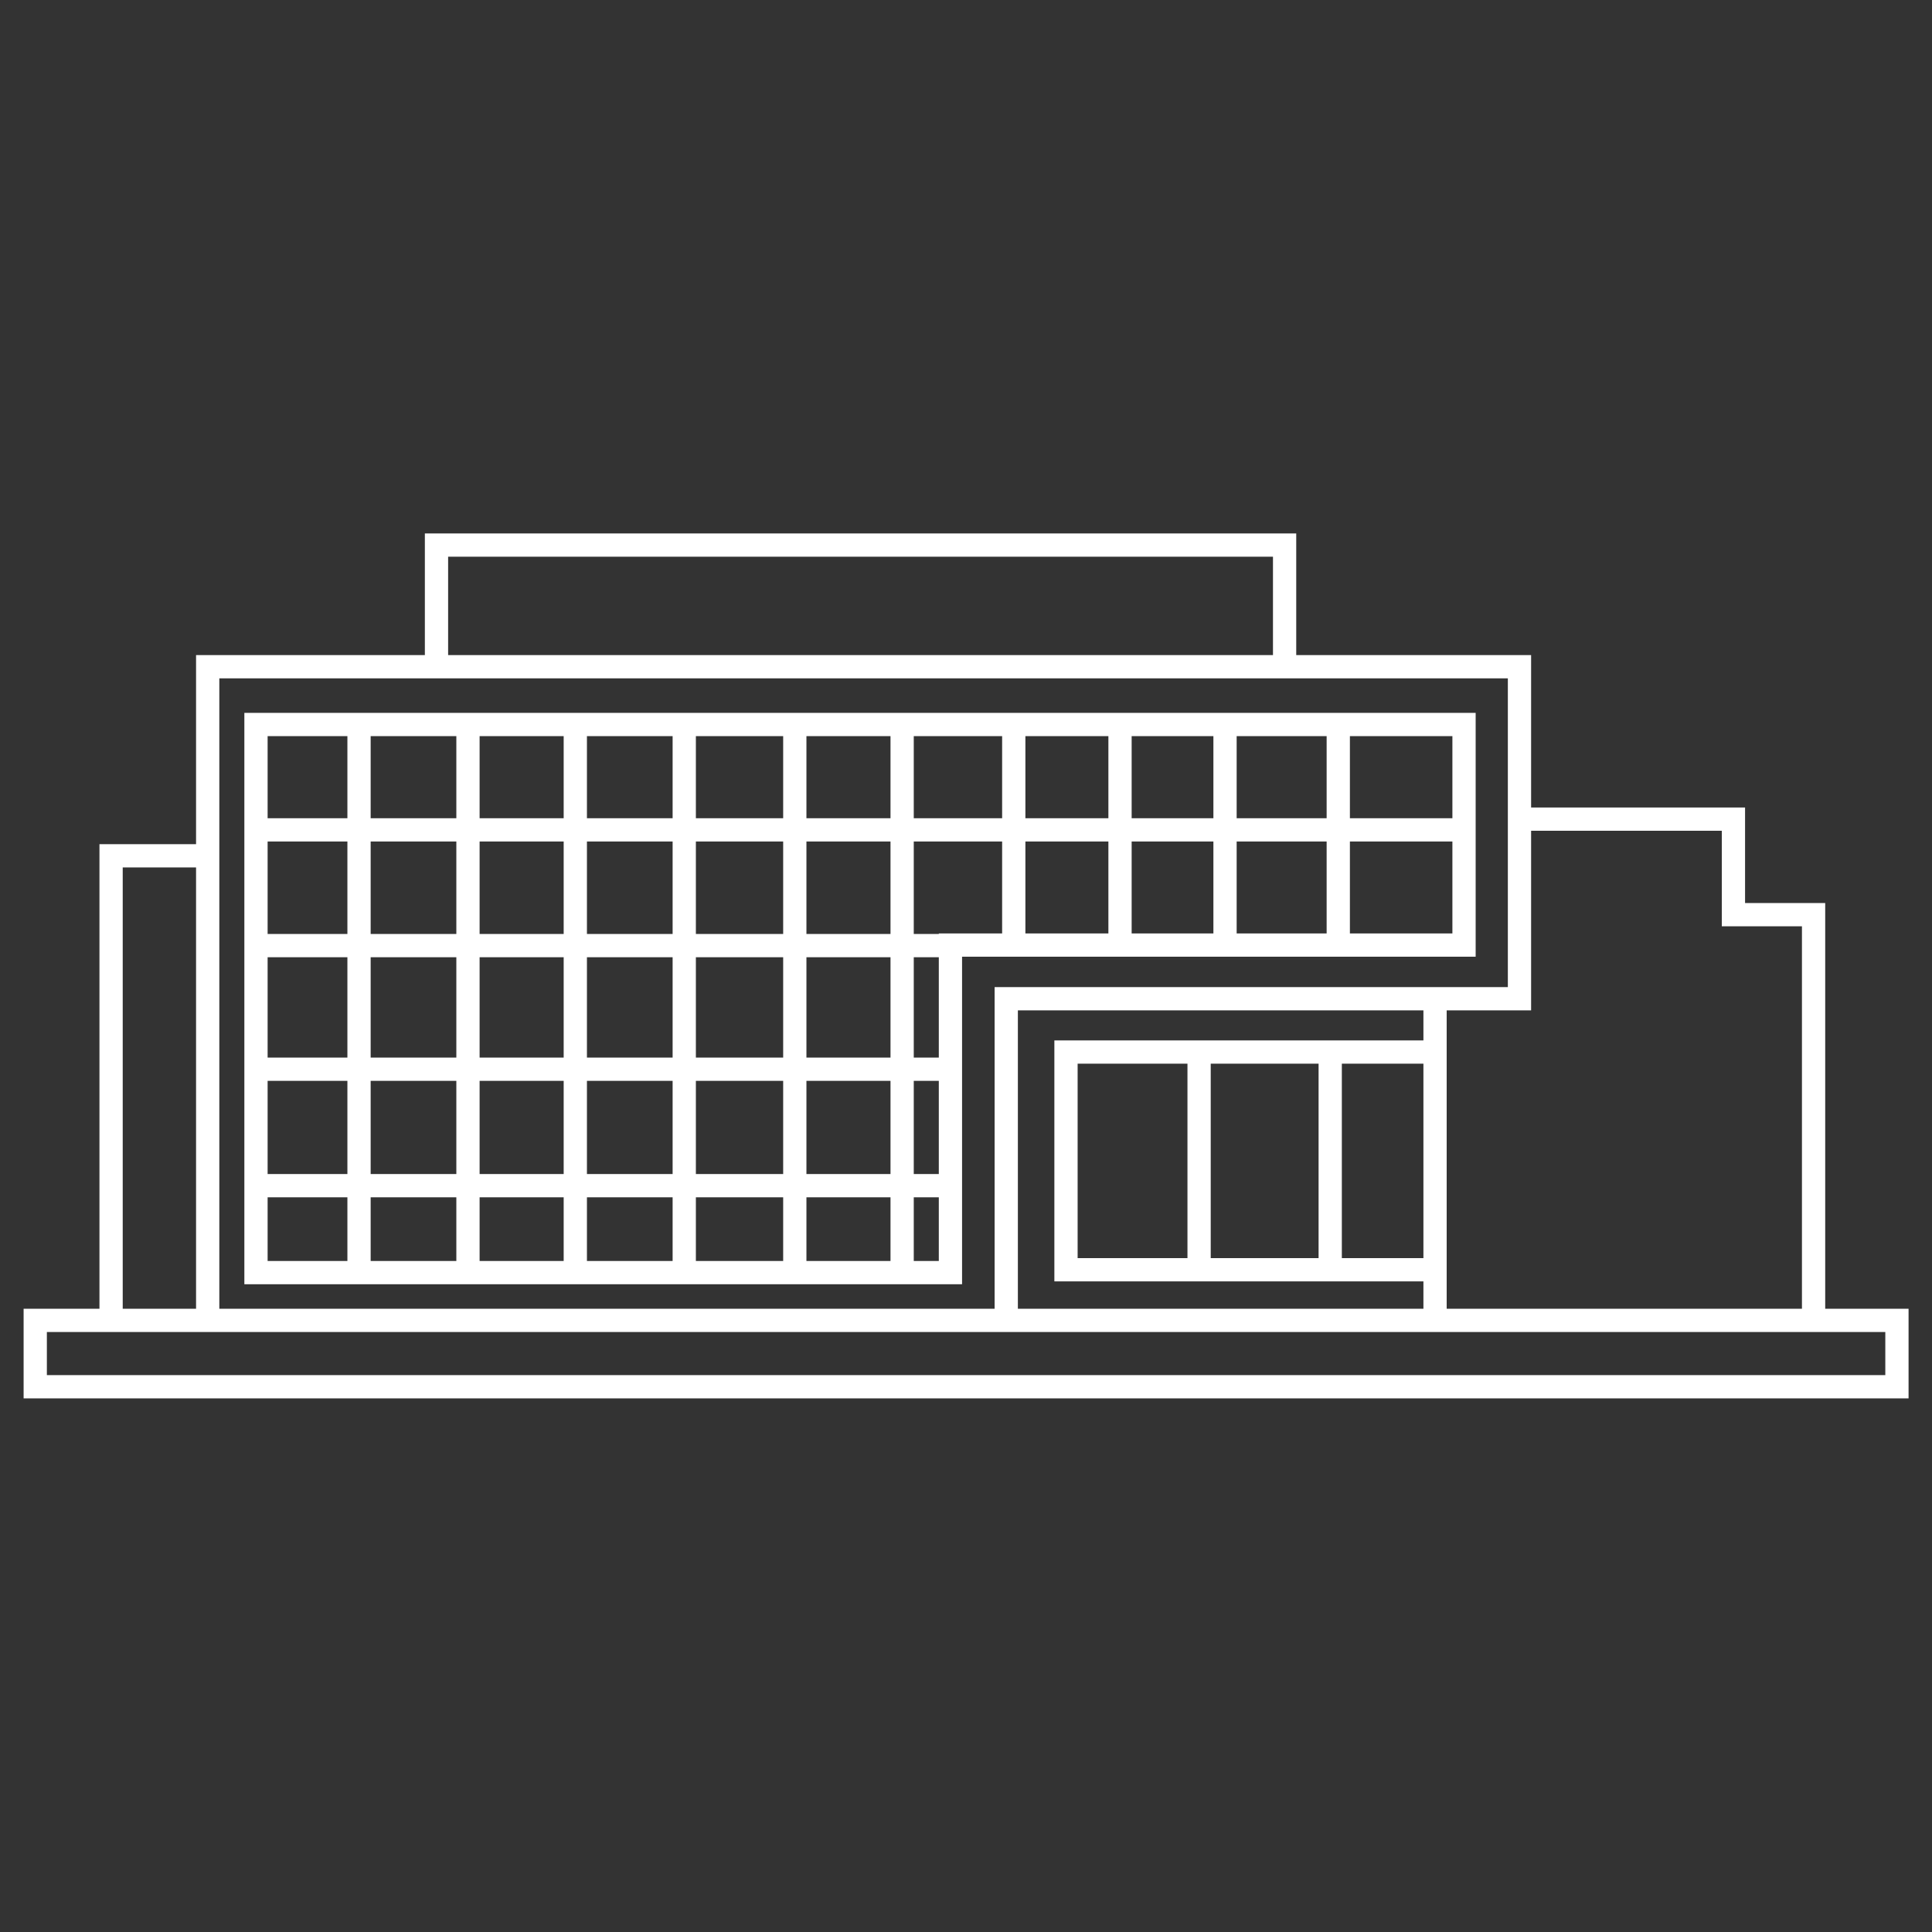
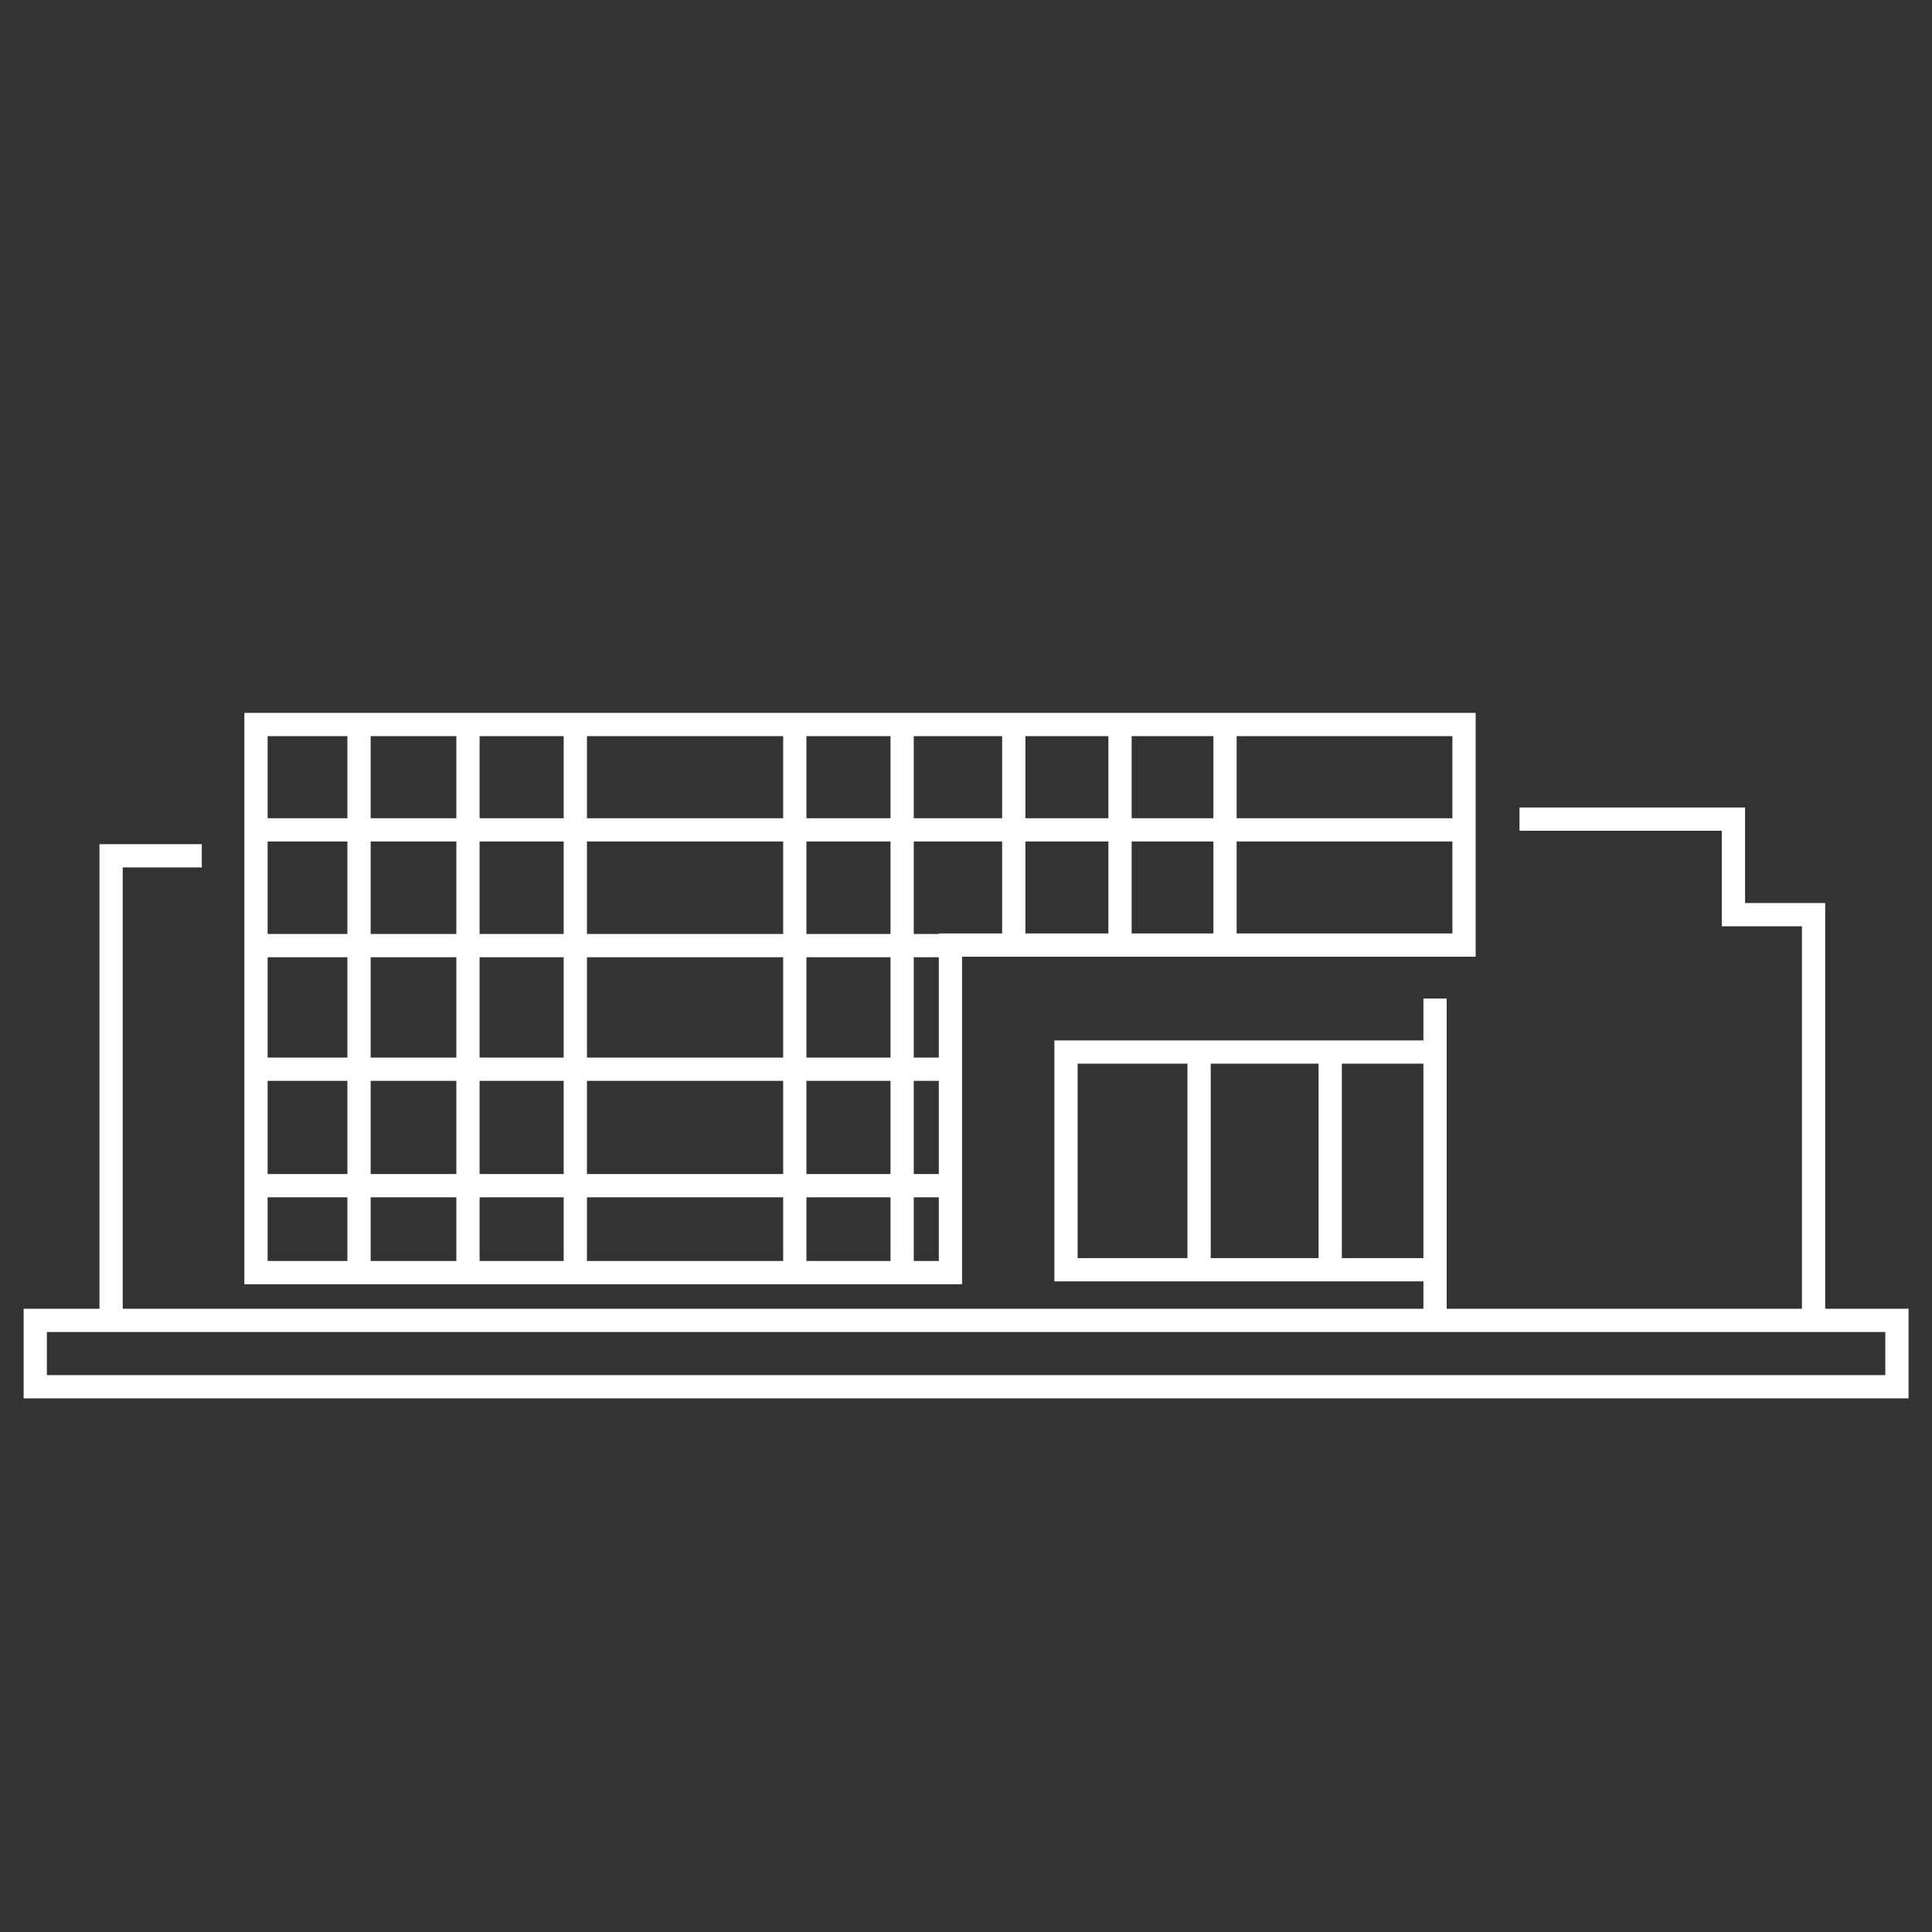
<svg xmlns="http://www.w3.org/2000/svg" id="Layer_1" viewBox="0 0 1080 1080">
  <rect x="0" y="0" width="1080" height="1080" fill="#333333" stroke="none" />
  <defs>
    <style> .st0 { fill: none; stroke: #fff; stroke-miterlimit: 10; stroke-width: 13px; } </style>
  </defs>
-   <polyline class="st0" points="244 369.3 244 304.7 718.1 304.7 718.1 368.2" />
-   <polyline class="st0" points="116.1 738.1 116.1 558.3 116.1 506 116.1 372.7 849.4 372.7 849.4 558.3 562.5 558.3 562.5 738.1" />
  <polygon class="st0" points="531.3 711.4 531.3 528.3 818.4 528.3 818.4 405 143.1 405 143.1 502.9 143.1 543.1 143.1 711.4 531.3 711.4" />
  <polyline class="st0" points="112.8 478.4 62.1 478.4 62.1 738.1" />
  <polyline class="st0" points="849.4 457.9 969 457.9 969 511.3 1013.8 511.3 1013.8 738.1" />
  <rect class="st0" x="19.7" y="738.1" width="1040.7" height="37.1" />
  <line class="st0" x1="802.2" y1="558.2" x2="802.2" y2="738.1" />
  <polyline class="st0" points="802.2 588.1 595.9 588.1 595.9 709.8 802.2 709.8" />
  <line class="st0" x1="670.3" y1="588.1" x2="670.3" y2="709.8" />
  <line class="st0" x1="743.6" y1="588.1" x2="743.6" y2="709.8" />
  <line class="st0" x1="200.7" y1="405" x2="200.7" y2="711.4" />
  <line class="st0" x1="261.6" y1="405" x2="261.6" y2="711.4" />
  <line class="st0" x1="321.6" y1="405" x2="321.6" y2="711.4" />
-   <line class="st0" x1="382.5" y1="405" x2="382.5" y2="711.4" />
  <line class="st0" x1="444.3" y1="405" x2="444.3" y2="711.4" />
  <line class="st0" x1="504.3" y1="405" x2="504.3" y2="711.4" />
  <line class="st0" x1="566.7" y1="405" x2="566.7" y2="528.6" />
  <line class="st0" x1="626.1" y1="405" x2="626.1" y2="528.6" />
  <line class="st0" x1="684.8" y1="405" x2="684.8" y2="528.6" />
-   <line class="st0" x1="748.1" y1="405" x2="748.1" y2="528.6" />
  <line class="st0" x1="145" y1="463.9" x2="818.4" y2="463.9" />
  <line class="st0" x1="145" y1="528.6" x2="531.3" y2="528.6" />
  <line class="st0" x1="145" y1="597.7" x2="531.3" y2="597.7" />
  <line class="st0" x1="145" y1="662.8" x2="531.3" y2="662.8" />
</svg>